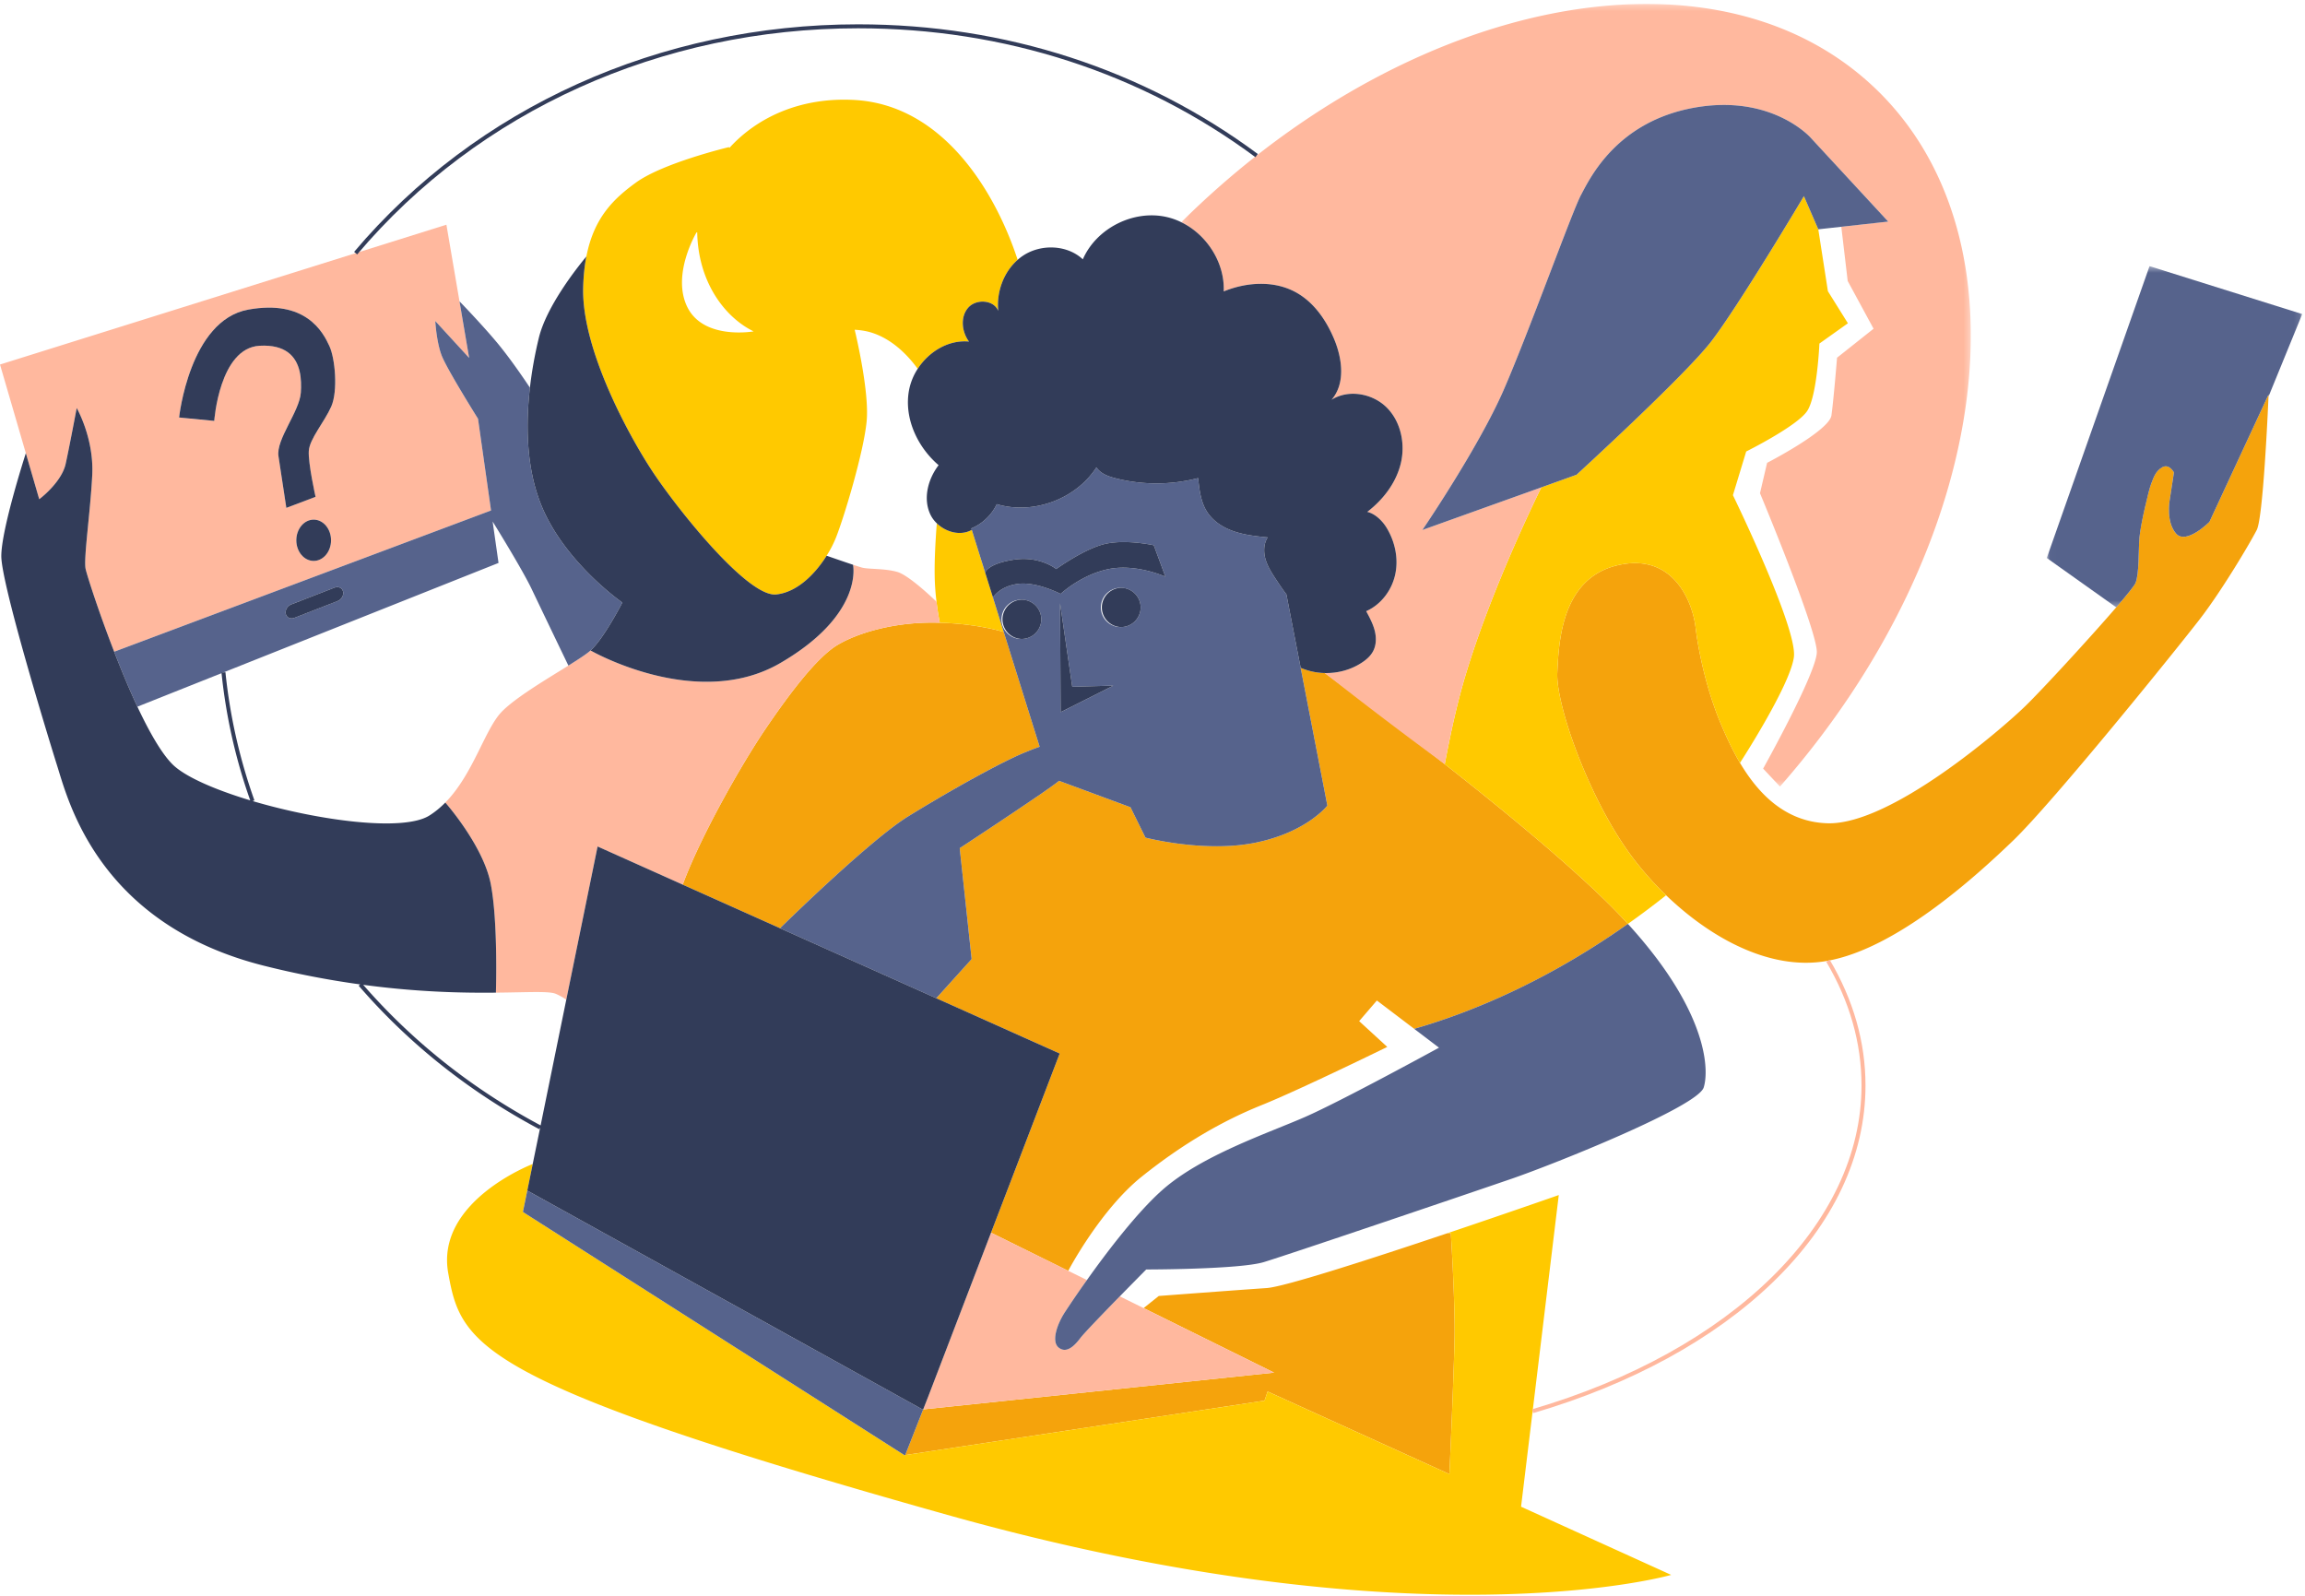
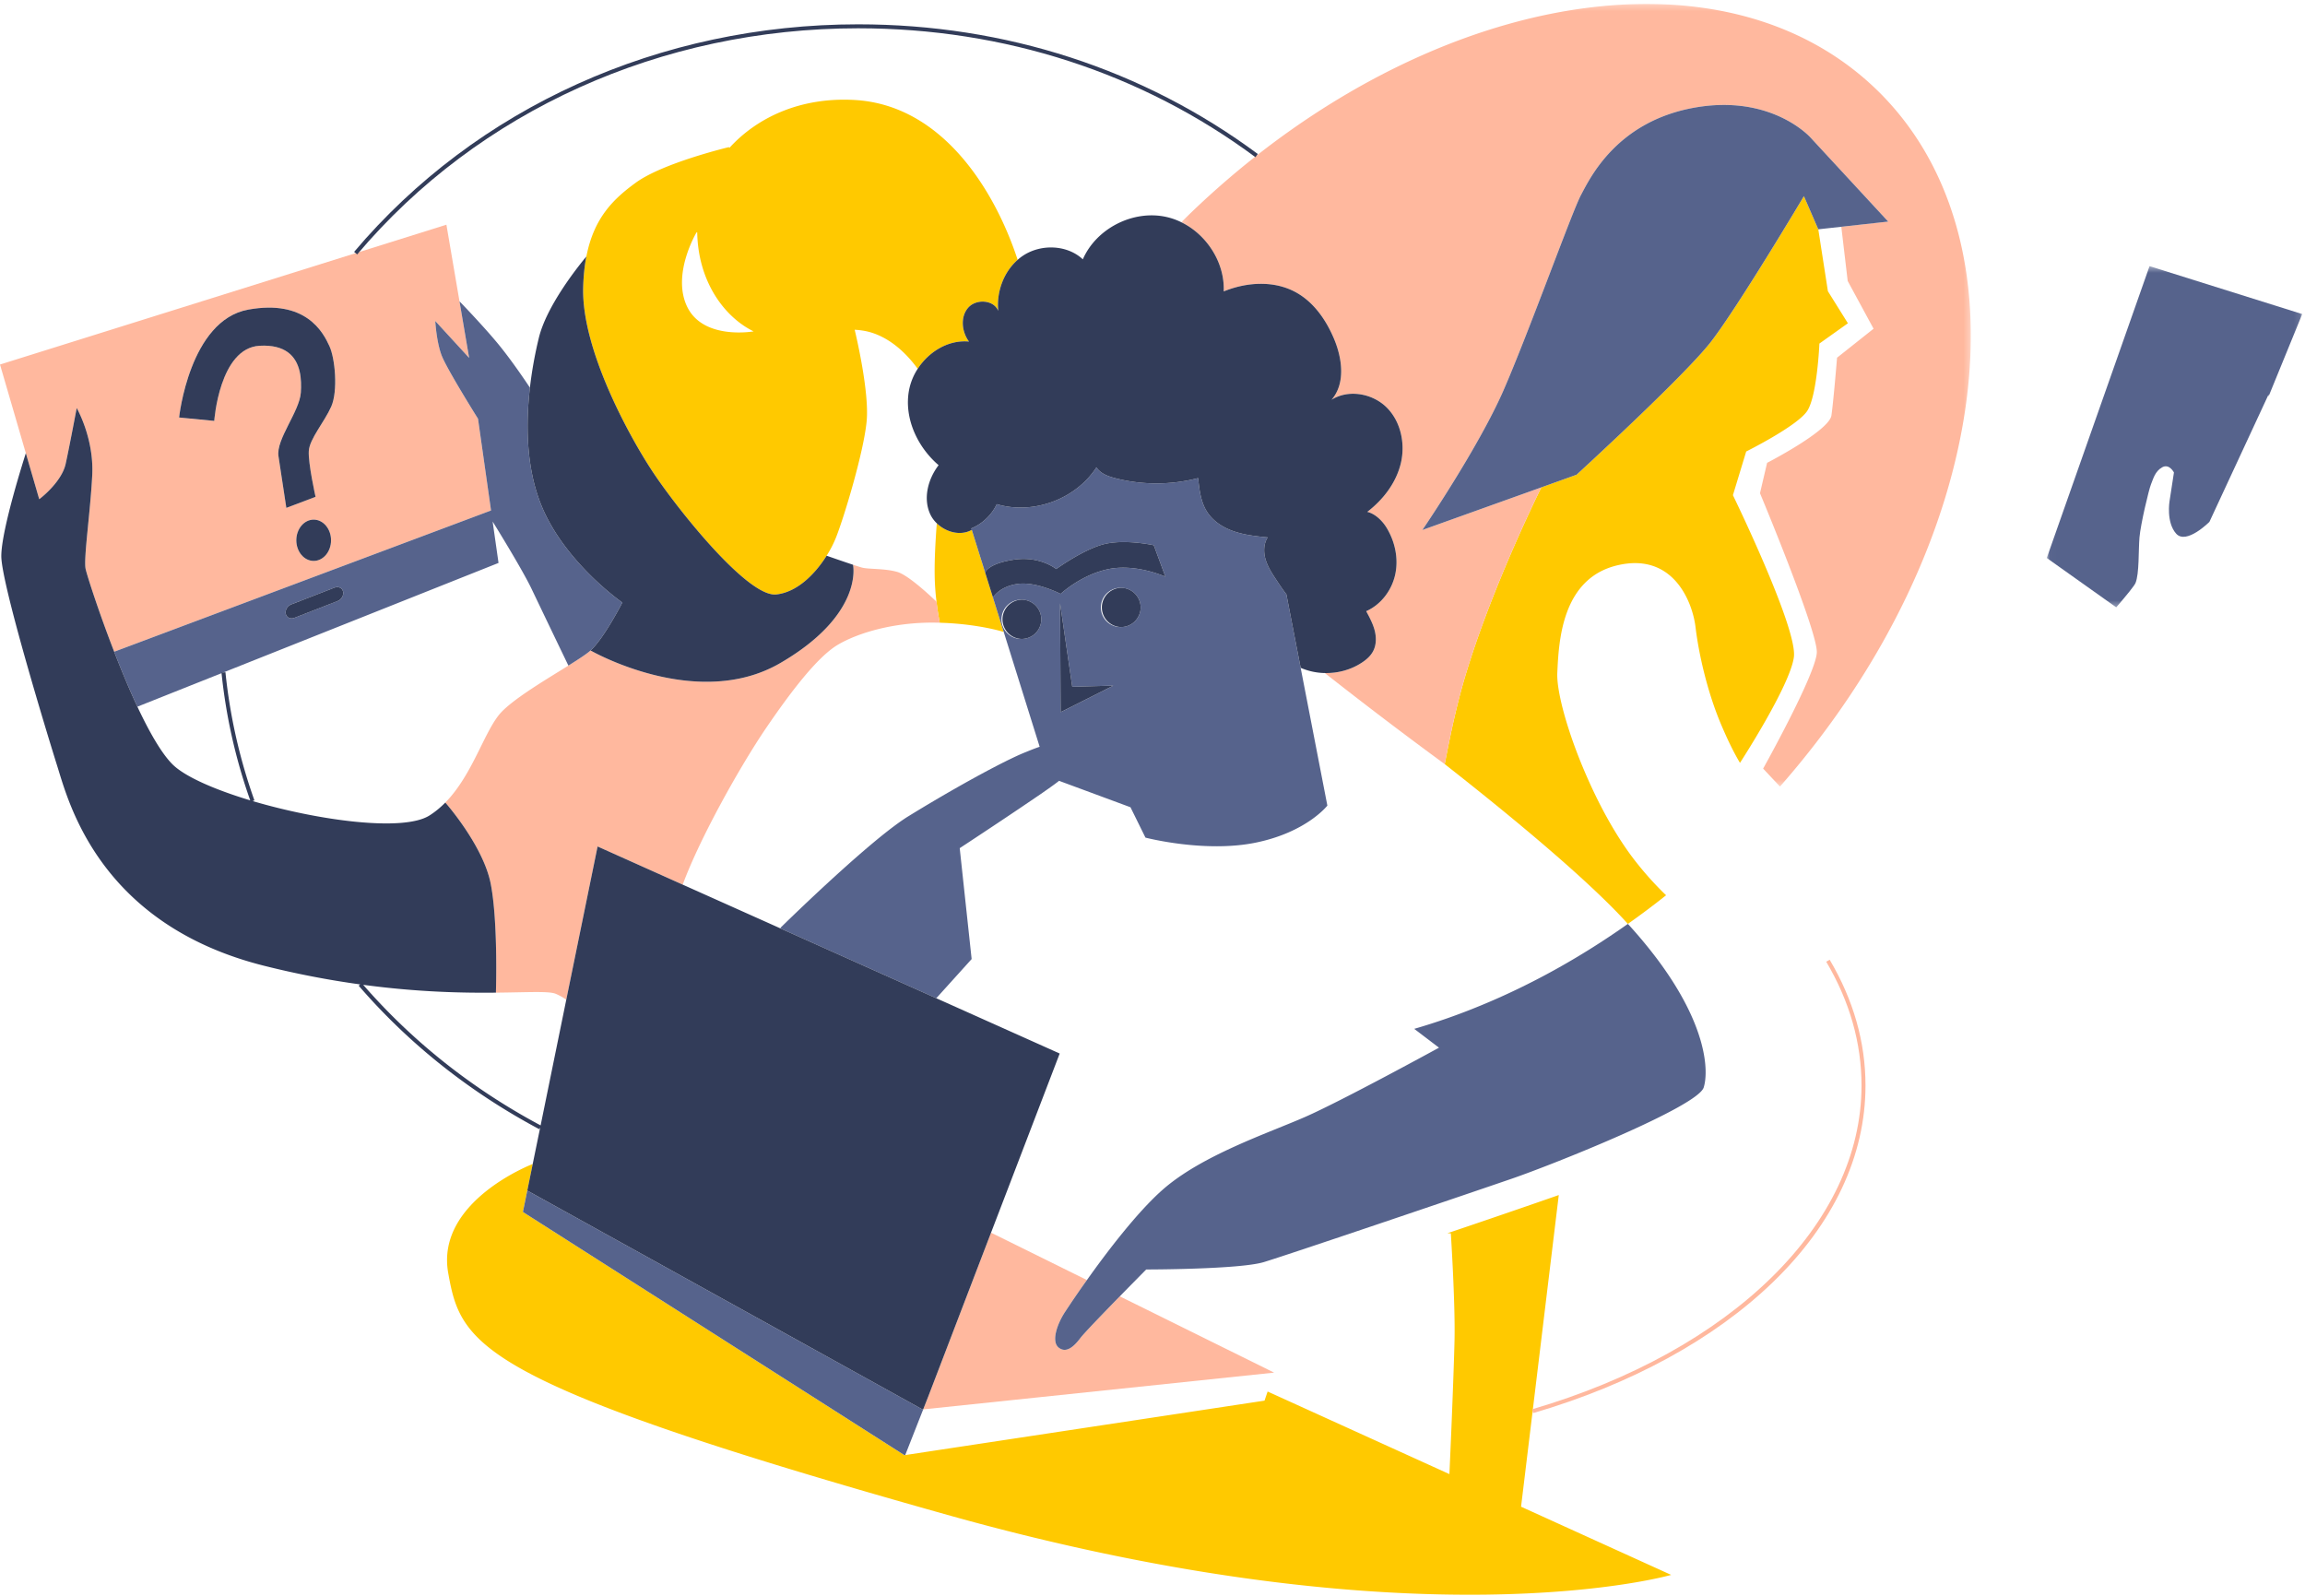
<svg xmlns="http://www.w3.org/2000/svg" xmlns:xlink="http://www.w3.org/1999/xlink" width="387" height="268" viewBox="0 0 387 268">
  <defs>
    <path id="a" d="M.16.254h132.558v131.394H.16z" />
    <path id="c" d="M.014.382h42.89v57.284H.014z" />
  </defs>
  <g fill="none" fill-rule="evenodd">
-     <path fill="#F5A30C" d="M370.953 87.617s-3.877 3.897-5.585 1.982c-1.708-1.916-1.114-5.447-1.114-5.447l.74-4.821s-.774-1.55-1.98-.871c-1.216.685-1.496 1.955-1.87 2.846-.367.898-1.748 6.716-1.935 8.911-.187 2.195-.02 6.091-.667 7.668-.187.445-1.441 2.001-3.235 4.083-4.538 5.26-12.505 13.899-15.261 16.579-3.85 3.744-22.5 19.923-33.149 19.677-4.11-.1-7.359-1.755-9.935-4.063-1.98-1.782-3.562-3.95-4.837-6.098-1.355-2.288-2.356-4.555-3.103-6.298-2.355-5.506-3.817-12.017-4.344-16.439-.527-4.422-3.85-12.635-13.158-10.407-9.308 2.227-9.808 12.728-10.055 18.048-.147 3.219 1.835 10.388 5.084 17.71 2.109 4.78 4.758 9.622 7.7 13.486a54.572 54.572 0 0 0 5.478 6.145 53.48 53.48 0 0 0 1.69 1.549c7.065 6.251 15.912 10.7 24.366 9.623.375-.047.747-.107 1.121-.18 11.41-2.075 24.421-13.759 31.027-20.11 6.832-6.557 27.684-32.413 31.407-37.24 3.73-4.829 8.414-12.742 9.561-14.97 1.061-2.055 1.855-19.664 1.976-22.404.006-.233.014-.36.014-.36l-9.936 21.4zM246.766 131.614a821.034 821.034 0 0 0-10.843-8.486c-7.74-5.938-13.438-10.088-13.438-10.088V113a10.665 10.665 0 0 1-4.11-.877l1.908 9.834 2.576 13.295s-3.443 4.455-12.01 6.218c-8.568 1.762-18.53-.838-18.53-.838l-2.516-5.101-11.99-4.436c-.334.273-.934.712-1.722 1.27-.406.286-.854.599-1.34.938-1.008.685-2.163 1.47-3.364 2.281a1090.69 1090.69 0 0 1-9.02 6.005c-.774.506-1.235.812-1.235.812l2.002 18.62-5.938 6.577 20.724 9.283-8.761 22.864-2.776 7.235.24.093 12.732 6.291.053-.106s5.338-10.142 12.29-15.715c6.954-5.566 13.659-9.403 20.11-11.996 6.46-2.6 21.106-9.776 21.106-9.776l-1.601-1.47-3.116-2.86 2.975-3.464 6.272 4.761a107.076 107.076 0 0 0 11.096-3.89c8.355-3.431 16.708-8.033 24.775-13.732-.26-.286-.527-.579-.8-.872-6.046-6.457-16.18-14.996-25.75-22.63M243.01 207.053c-12.545 4.216-27.304 8.998-30.334 9.204-5.458.372-18.122 1.33-18.122 1.33l-2.482 1.982-.033.066 21.878 10.82-44.09 4.622-14.826 1.55-3.017 7.667 32.975-4.994 27.35-4.144.521-1.529 18.236 8.286 12.283 5.58c.034-.705.167-3.665.32-7.322.215-5.194.468-11.791.542-15.282.126-6.311-.621-17.816-.621-17.816l-.58-.02zM160.118 132.532c3.176-1.816 6.305-3.512 8.78-4.742.194-.1.387-.193.575-.28a43.268 43.268 0 0 1 2.335-1.07c.154-.066.306-.126.454-.186h.007c.8-.333 1.568-.632 2.288-.878l-.02-.053-5.998-19.172-.02-.054c-.181-.053-.761-.226-1.689-.438a46.313 46.313 0 0 0-6.165-.945c-.9-.073-1.861-.133-2.876-.16-.247-.013-.5-.013-.754-.02-6.892-.092-12.945 1.69-16.388 3.731-3.443 2.042-8.007 8.06-12.103 14.085-4.09 6.025-10.943 18.102-13.92 26.175l.015.007 15.446 6.916.94.426.081-.173s13.799-13.573 20.63-18.155c.248-.166.489-.326.722-.466a275.956 275.956 0 0 1 7.66-4.548" />
    <path fill="#FFC900" d="M306.897 48.893L305.283 38.5l-2.416-5.566s-11.115 18.68-15.646 24.499c-4.53 5.812-22.527 22.271-22.527 22.271l-5.985 2.148.027.073s-3.816 7.661-7.673 17.31c-2.282 5.72-4.584 12.137-6.106 18.076a146.183 146.183 0 0 0-1.594 6.976c-.274 1.31-.54 2.646-.794 4.01a747.542 747.542 0 0 1 4.197 3.318c9.569 7.634 19.703 16.173 25.75 22.63.272.293.539.586.8.872a137.529 137.529 0 0 0 6.411-4.808 54.572 54.572 0 0 1-5.478-6.145c-2.942-3.864-5.591-8.705-7.7-13.487-3.25-7.321-5.23-14.49-5.084-17.709.247-5.32.747-15.82 10.055-18.048 9.308-2.228 12.631 5.985 13.158 10.407.527 4.422 1.989 10.933 4.344 16.44.747 1.742 1.748 4.01 3.103 6.297l.033-.02s8.381-12.895 9.028-17.723c.654-4.821-10.235-27.185-10.235-27.185l2.228-7.335s8.567-4.263 10.242-6.804c1.676-2.533 2.049-11.318 2.049-11.318l4.784-3.405-3.357-5.38zM257.322 236.932l4.39-36.29s-8.64 3.026-18.703 6.41l.58.02s.748 11.506.622 17.817c-.074 3.49-.328 10.088-.541 15.281-.154 3.658-.287 6.617-.32 7.322l-12.284-5.58-18.236-8.285-.52 1.53-27.35 4.142-32.976 4.995-.133.02-64.055-40.832.734-3.585.907-4.449-.026-.006s-16.328 6.25-14.153 18.314c2.175 12.064 4.47 18.308 83.792 40.58 79.329 22.27 121.532 10.08 121.532 10.08l-25.202-11.45 1.942-16.034zM166.71 100.312l-1.315-4.21-1.394-4.455-.84-2.687c-1.862 1.05-4.317.419-5.879-1.104-.227 3.06-.394 6.078-.353 8.745.02 1.463.126 2.946.306 4.422.14 1.184.327 2.368.554 3.532 1.015.026 1.975.086 2.875.16 2.663.232 4.792.63 6.166.943.928.213 1.508.386 1.689.44l-1.342-4.297-.467-1.49zM116.94 39.024h.121c.153 8.353 4.63 14.251 9.468 16.612 0 0-8.288 1.483-11.083-3.99-2.789-5.473 1.495-12.622 1.495-12.622m13.371 60.782c3.564-.365 6.586-3.498 8.474-6.504a18.5 18.5 0 0 0 1.581-3.072c1.369-3.465 4.644-14.304 5.139-19.498.467-4.901-1.755-14.318-2.009-15.369 1.034.06 2.022.213 2.955.52 3.044.99 5.652 3.318 7.628 6.038 1.88-2.9 5.177-4.902 8.607-4.576-1.214-1.642-1.481-4.11-.153-5.659 1.327-1.55 4.323-1.377 5.07.519-.32-3.166.888-6.498 3.257-8.579-3.81-11.624-12.619-26.015-27.39-26.84-9.202-.512-16.442 3.026-20.992 8.027l-.113-.107s-11.03 2.627-15.62 5.966c-3.71 2.7-7.027 5.858-8.294 12.389l-.008.006c-.3 1.55-.486 3.292-.533 5.267-.247 10.268 7.573 24.626 11.55 30.684 3.97 6.065 16.014 21.28 20.851 20.788" />
    <g transform="translate(198.17 .411)">
      <mask id="b" fill="#fff">
        <use xlink:href="#a" />
      </mask>
      <path fill="#FFB89E" d="M116.167 13.948C92.039-8.456 48.809-2.558 12.81 25.712A146.071 146.071 0 0 0 .161 36.897c4.303 2.095 7.326 6.804 7.125 11.618 3.83-1.563 8.367-1.862 12.01.093 3.057 1.636 5.152 4.649 6.5 7.84 1.4 3.326 1.961 7.529-.407 10.262 2.849-1.802 6.892-1.077 9.274 1.31 2.376 2.38 3.136 6.098 2.356 9.363-.788 3.272-2.956 6.099-5.633 8.147 1.356.326 2.557 1.516 3.27 2.706 1.401 2.321 2.002 5.168 1.422 7.814-.575 2.647-2.382 5.054-4.871 6.152.56 1.044 1.134 2.101 1.428 3.252.293 1.15.287 2.42-.267 3.464-.421.812-1.134 1.43-1.902 1.929-1.808 1.19-3.983 1.782-6.152 1.742v.04a743.581 743.581 0 0 0 20.084 15.255c.254-1.363.52-2.7.794-4.01.507-2.467 1.04-4.828 1.595-6.976 1.521-5.938 3.823-12.355 6.105-18.075 3.857-9.649 7.674-17.31 7.674-17.31l-.027-.073-9.362 3.352-10.535 3.777s4.15-6.085 8.173-13.008c2.016-3.471 4.004-7.149 5.418-10.374 4.217-9.656 11.543-30.065 13.032-32.852 1.494-2.786 5.958-12.309 18.996-14.663 13.031-2.348 19.55 5.014 19.55 5.014l13.038 14.105-7.873.871 1.074 9.104 4.344 8.014-6.132 4.868s-.574 7.082-.941 9.682c-.374 2.6-10.803 7.967-10.803 7.967l-1.194 5.1s9.668 23.136 9.541 26.727c-.12 3.585-9.014 19.512-9.014 19.512l2.83 3.012c35.563-40.479 42.683-92.436 15.486-117.7" mask="url(#b)" />
    </g>
    <path fill="#FFB89E" d="M188.009 217.647c-2.803 2.872-6.006 6.19-6.613 6.995-1.114 1.483-2.402 2.6-3.65 1.61-1.24-.991-.32-3.837 1.041-5.939.48-.745 1.849-2.8 3.704-5.4l-3.137-1.55-12.73-6.29-.24-.093-8.829 23.036-1.734 4.522-.82 2.088 14.825-1.55 44.092-4.621-21.88-10.82-4.03-1.988zM157.79 104.554a47.984 47.984 0 0 1-.555-3.53c-.613-.593-4.617-4.423-6.565-4.995-2.109-.618-4.838-.432-5.96-.738a42.44 42.44 0 0 1-1.473-.466l-.014.034s1.829 8.286-12.197 16.452c-14.025 8.166-31.874-2.101-31.874-2.101-.687.611-2.055 1.496-3.716 2.54-3.71 2.307-8.86 5.36-11.177 7.727-2.862 2.933-4.777 10.48-9.501 15.276l.066.066s6.332 7.176 7.574 13.606c1.24 6.438.867 18.069.867 18.069v.166c5.471-.053 8.941-.286 10.055.2.68.292 1.262.631 1.755.984l5.258-25.723 14.292 6.404c2.977-8.073 9.829-20.15 13.92-26.175 4.096-6.025 8.66-12.043 12.103-14.085 3.443-2.041 9.495-3.824 16.387-3.73.254.006.507.006.754.02M55.615 68.258c-1.149 2.594-3.65 5.427-3.77 7.468-.127 2.042 1.134 7.688 1.134 7.688l-4.904 1.855s-.888-5.912-1.321-8.692c-.434-2.786 3.536-7.488 3.756-10.66.147-2.148.02-5.174-2.188-6.783-1.041-.758-2.556-1.204-4.732-1.084-6.765.372-7.619 12.615-7.619 12.615l-5.898-.572s1.734-16.312 11.602-18.108c4.798-.871 7.92.06 9.976 1.483 2.175 1.504 3.156 3.565 3.65 4.629.967 2.055 1.461 7.56.314 10.161zm-2.95 25.916c-1.608 0-2.915-1.55-2.915-3.465 0-1.909 1.307-3.465 2.915-3.465s2.916 1.556 2.916 3.465c0 1.915-1.308 3.465-2.916 3.465zM80.255 70.3s-5.244-8.353-6.111-10.64c-.874-2.295-1.061-5.76-1.061-5.76l5.685 6.192-1.621-9.503-2.196-12.862-15.24 4.776-59.71 18.7 4.336 14.883 2.249 7.727c.86-.639 3.816-3.172 4.43-5.906.62-2.786 1.862-9.403 1.862-9.403s2.916 5.04 2.608 11.259c-.313 6.218-1.46 13.885-1.12 15.714.167.871 2.128 7.062 4.804 13.945l17.869-6.696 45.405-17.018L80.256 70.3z" />
    <g transform="translate(343.63 44.302)">
      <mask id="d" fill="#fff">
        <use xlink:href="#c" />
      </mask>
      <path fill="#56638C" d="M42.904 8.428L17.268.382.014 49.38l11.663 8.286c1.795-2.082 3.05-3.638 3.236-4.083.647-1.576.48-5.473.667-7.668.186-2.194 1.568-8.013 1.935-8.911.374-.891.654-2.161 1.869-2.846 1.207-.679 1.981.87 1.981.87l-.741 4.822s-.593 3.531 1.114 5.447c1.71 1.915 5.585-1.982 5.585-1.982l9.936-21.4s-.007.126-.013.359l5.658-13.846z" mask="url(#d)" />
    </g>
    <path fill="#56638C" d="M284.432 18.083c-13.038 2.354-17.502 11.877-18.997 14.664-1.488 2.786-8.814 23.195-13.031 32.851-1.415 3.225-3.403 6.903-5.418 10.374-4.024 6.923-8.174 13.008-8.174 13.008l10.536-3.777 9.361-3.352 5.986-2.148s17.996-16.459 22.526-22.271c4.53-5.82 15.646-24.5 15.646-24.5l2.416 5.567 3.863-.426 7.874-.87-13.038-14.106s-6.52-7.361-19.55-5.014M273.315 155.116c-8.067 5.699-16.42 10.3-24.775 13.732a107.076 107.076 0 0 1-11.096 3.89l4.158 3.16s-16.26 8.904-22.466 11.624c-6.206 2.726-17.382 6.437-23.96 12.25-4.258 3.763-9.296 10.373-12.685 15.141a159.289 159.289 0 0 0-3.704 5.4c-1.361 2.102-2.282 4.948-1.04 5.939 1.248.99 2.535-.126 3.649-1.61.607-.804 3.81-4.122 6.612-6.995 2.362-2.414 4.438-4.51 4.438-4.51s15.64 0 19.737-1.236c4.097-1.237 34.382-11.511 41.582-13.985 7.206-2.474 31.287-12.123 32.281-15.342.84-2.713.614-10.374-7.933-21.713a79.509 79.509 0 0 0-4.798-5.745M171.528 107.275a3.296 3.296 0 1 1 0-6.59 3.302 3.302 0 0 1 3.302 3.298 3.3 3.3 0 0 1-3.302 3.292zm8.5 8.026l6.893-.186-8.848 4.456-.093-18.282 2.048 14.012zm11.483-13.313a3.3 3.3 0 0 1-3.302 3.292 3.296 3.296 0 1 1 0-6.59 3.302 3.302 0 0 1 3.302 3.298zm-1.708 33.543l2.516 5.1s9.962 2.6 18.53.838c8.567-1.762 12.01-6.217 12.01-6.217l-2.576-13.294-1.908-9.836-2.396-12.335c-.594-.772-1.134-1.583-1.668-2.395-.714-1.077-1.441-2.18-1.815-3.418-.373-1.237-.36-2.653.34-3.744-1.894-.193-3.81-.392-5.611-1.004-1.808-.605-3.516-1.67-4.55-3.272-1.075-1.662-1.308-3.717-1.515-5.686a27.846 27.846 0 0 1-13.912.02c-1.208-.312-2.482-.778-3.163-1.822-3.076 4.762-9.094 7.388-14.686 6.617a13.554 13.554 0 0 1-2.048-.439 7.993 7.993 0 0 1-1.775 2.44 7.97 7.97 0 0 1-2.496 1.63l.008.02.072.226.841 2.687 1.395 4.455.02-.006s.293-.951 2.635-1.656c.595-.18 1.315-.346 2.202-.479 4.377-.652 7.08 1.576 7.08 1.576s4.837-3.511 8.38-4.256c3.537-.738 8.007.266 8.007.266l1.95 5.28c-.248-.106-4.96-2.194-9.496-1.29-4.651.924-8.1 4.176-8.1 4.176s-4.098-2.134-7.26-1.669c-1.668.24-2.75.898-3.39 1.47a4.401 4.401 0 0 0-.714.798l.467 1.49 1.341 4.295.06.02-.039.034 5.998 19.172.02.053c-.72.246-1.488.545-2.289.878-.153.06-.307.12-.46.186-.66.273-1.448.639-2.335 1.07-.187.087-.38.18-.574.28-2.475 1.23-5.605 2.926-8.781 4.742a277.934 277.934 0 0 0-7.66 4.548c-.234.14-.474.3-.72.466-6.833 4.582-20.632 18.155-20.632 18.155l-.08.173 26.17 11.724 5.938-6.577-2.002-18.62s.46-.306 1.235-.812c1.894-1.25 5.65-3.73 9.02-6.005a1356.03 1356.03 0 0 0 3.363-2.28c.487-.34.935-.653 1.342-.939.788-.558 1.387-.997 1.721-1.27l11.99 4.436zM88.543 199.897h-.014l-.734 3.585 64.056 40.832.133-.02 3.017-7.668-.108.013zM56.669 100.917l-7.246 2.82c-.654.252-1.302-.047-1.448-.672a.997.997 0 0 1-.027-.246c0-.559.394-1.124.96-1.343l7.247-2.813c.66-.26 1.307.04 1.447.665.021.08.027.166.027.252 0 .552-.387 1.118-.96 1.337m32.615-1.975a4321.388 4321.388 0 0 0 6.145 12.801l.007.007c1.661-1.044 3.029-1.928 3.716-2.54 2.235-1.982 5.338-8.047 5.338-8.047s-9.775-6.77-13.652-16.452c-2.522-6.305-2.562-13.573-1.868-19.625-.167-.253-2.87-4.356-5.391-7.408-2.483-3-6.085-6.73-6.433-7.09l1.622 9.504-5.685-6.191s.187 3.464 1.06 5.759c.868 2.287 6.113 10.64 6.113 10.64l2.188 15.408-45.405 17.018-17.869 6.697c1.188 3.072 2.522 6.29 3.897 9.223l.02-.006 14.432-5.746L83.7 94.513l-.988-6.95c.18.287 4.991 8.04 6.573 11.379" />
    <path fill="#323C59" d="M235.19 77.795c.78-3.266.02-6.983-2.356-9.364-2.383-2.387-6.426-3.112-9.275-1.31 2.369-2.733 1.808-6.936.407-10.261-1.348-3.192-3.442-6.205-6.499-7.84-3.643-1.956-8.18-1.656-12.01-.094.2-4.814-2.822-9.523-7.126-11.617a11.007 11.007 0 0 0-2.456-.872c-5.564-1.27-11.803 1.882-14.072 7.103-2.622-2.447-6.972-2.614-9.982-.652-.34.22-.66.466-.96.738-2.37 2.082-3.578 5.413-3.257 8.579-.747-1.895-3.743-2.068-5.07-.519-1.328 1.55-1.06 4.017.153 5.66-3.43-.326-6.726 1.675-8.608 4.575a10.032 10.032 0 0 0-1.454 3.577c-.874 4.642 1.368 9.523 4.964 12.602-1.768 2.308-2.622 5.527-1.434 8.173.266.592.653 1.131 1.127 1.583 1.561 1.523 4.017 2.155 5.879 1.104l-.074-.226-.007-.02a7.97 7.97 0 0 0 2.496-1.63 8.004 8.004 0 0 0 1.775-2.44c.674.2 1.354.346 2.048.44 5.592.77 11.61-1.856 14.686-6.618.68 1.044 1.955 1.51 3.162 1.822a27.849 27.849 0 0 0 13.913-.02c.207 1.969.44 4.024 1.515 5.686 1.034 1.603 2.742 2.667 4.55 3.272 1.802.612 3.717.811 5.612 1.004-.7 1.09-.714 2.507-.34 3.744.373 1.237 1.1 2.341 1.814 3.418.534.812 1.075 1.623 1.668 2.395l2.396 12.335a10.65 10.65 0 0 0 4.11.878c2.168.04 4.344-.552 6.152-1.742.767-.499 1.48-1.117 1.902-1.929.553-1.044.56-2.314.266-3.464-.293-1.15-.867-2.208-1.427-3.252 2.489-1.097 4.296-3.505 4.87-6.152.58-2.646-.02-5.493-1.42-7.813-.715-1.19-1.916-2.381-3.27-2.707 2.675-2.048 4.844-4.875 5.631-8.146" />
    <path fill="#323C59" d="M185.713 91.28c-3.543.746-8.38 4.257-8.38 4.257s-2.702-2.228-7.08-1.576c-.887.133-1.607.3-2.202.479-2.341.705-2.635 1.656-2.635 1.656l-.02.006 1.315 4.21c.112-.167.34-.466.714-.798.64-.572 1.721-1.23 3.39-1.47 3.161-.465 7.258 1.67 7.258 1.67s3.45-3.253 8.1-4.177c4.538-.904 9.248 1.184 9.496 1.29l-1.95-5.28s-4.47-1.004-8.006-.266M188.209 98.69a3.296 3.296 0 0 0 0 6.59 3.3 3.3 0 0 0 3.302-3.292 3.302 3.302 0 0 0-3.302-3.299M177.98 101.29l.093 18.28 8.848-4.455-6.893.186zM131.026 155.873l-.94-.425-15.448-6.916-.026.02a.05.05 0 0 1 .013-.027l-14.292-6.404-5.258 25.723-4.308 21.105c-11.461-6.121-21.48-14.063-29.79-23.606 9.21 1.24 16.771 1.376 22.288 1.317v-.166s.373-11.631-.868-18.069c-1.24-6.43-7.572-13.606-7.572-13.606l-.068-.066c-.8.81-1.681 1.55-2.661 2.168-4.378 2.76-18.57.864-29.692-2.428l.313-.11a91.753 91.753 0 0 1-4.867-21.523l-.663.067a92.248 92.248 0 0 0 4.824 21.447c-5.907-1.78-10.89-3.943-12.993-5.992-1.874-1.836-3.957-5.493-5.952-9.735-1.374-2.934-2.708-6.152-3.896-9.225-2.675-6.883-4.638-13.074-4.805-13.945-.34-1.829.808-9.496 1.121-15.714.308-6.218-2.608-11.259-2.608-11.259s-1.242 6.617-1.861 9.403c-.614 2.734-3.57 5.267-4.432 5.906l-2.248-7.727C4.217 76.47.22 88.866.22 93.369c0 4.582 7.567 29.447 9.435 35.385 1.862 5.939 7.072 26.481 34.756 33.41a150.44 150.44 0 0 0 16.06 3.113l-.251.216c8.433 9.758 18.635 17.863 30.321 24.09l.158-.292-1.262 6.157-.907 4.45h.013l66.35 36.741.108-.013.82-2.088 1.734-4.522 8.828-23.036 2.776-7.236 8.76-22.863-20.723-9.283-26.17-11.725zM174.83 103.983a3.302 3.302 0 0 0-3.302-3.299 3.296 3.296 0 0 0 0 6.59 3.3 3.3 0 0 0 3.303-3.291M99.152 109.21s17.849 10.267 31.874 2.101c14.026-8.166 12.197-16.452 12.197-16.452l.014-.034c-1.602-.532-3.85-1.316-4.45-1.523-1.889 3.006-4.912 6.139-8.475 6.504-4.837.492-16.88-14.723-20.851-20.788-3.977-6.058-11.797-20.416-11.55-30.684.047-1.975.234-3.717.533-5.267-1.567 1.889-6.698 8.36-7.98 13.68a69.66 69.66 0 0 0-1.494 8.339c-.694 6.052-.654 13.32 1.868 19.624 3.877 9.683 13.652 16.453 13.652 16.453s-3.103 6.065-5.338 8.047" />
    <path fill="#323C59" d="M48.909 101.476c-.568.219-.96.784-.96 1.343 0 .08.005.166.026.246.146.625.794.924 1.448.672l7.246-2.82c.573-.22.96-.785.96-1.337 0-.086-.006-.173-.027-.252-.14-.626-.786-.925-1.447-.665l-7.246 2.813zM55.581 90.709c0-1.909-1.307-3.465-2.915-3.465S49.75 88.8 49.75 90.71c0 1.915 1.308 3.465 2.916 3.465 1.608 0 2.915-1.55 2.915-3.465M43.59 58.05c2.176-.12 3.69.326 4.732 1.084 2.208 1.61 2.335 4.635 2.188 6.783-.22 3.173-4.19 7.874-3.757 10.66.435 2.78 1.322 8.692 1.322 8.692l4.904-1.855s-1.26-5.646-1.135-7.688c.12-2.041 2.623-4.874 3.771-7.468 1.147-2.6.653-8.106-.314-10.161-.493-1.064-1.474-3.126-3.65-4.629-2.055-1.423-5.178-2.354-9.975-1.483-9.868 1.796-11.604 18.109-11.604 18.109l5.899.572s.854-12.243 7.62-12.616M144.097 4.75c24.534 0 47.593 7.482 66.685 21.64l.399-.534c-19.209-14.243-42.406-21.771-67.084-21.771-33.273 0-64.124 13.924-84.641 38.203l.51.429c20.39-24.13 51.055-37.967 84.131-37.967" />
    <path fill="#FFB89E" d="M257.415 237.25l-.187-.637c33.601-9.851 55.314-31.188 55.314-54.358 0-7.153-1.994-14.146-5.926-20.786l.576-.338c3.993 6.744 6.017 13.85 6.017 21.124 0 11.787-5.384 23.213-15.57 33.041-9.897 9.55-23.807 17.142-40.224 21.955" />
  </g>
</svg>